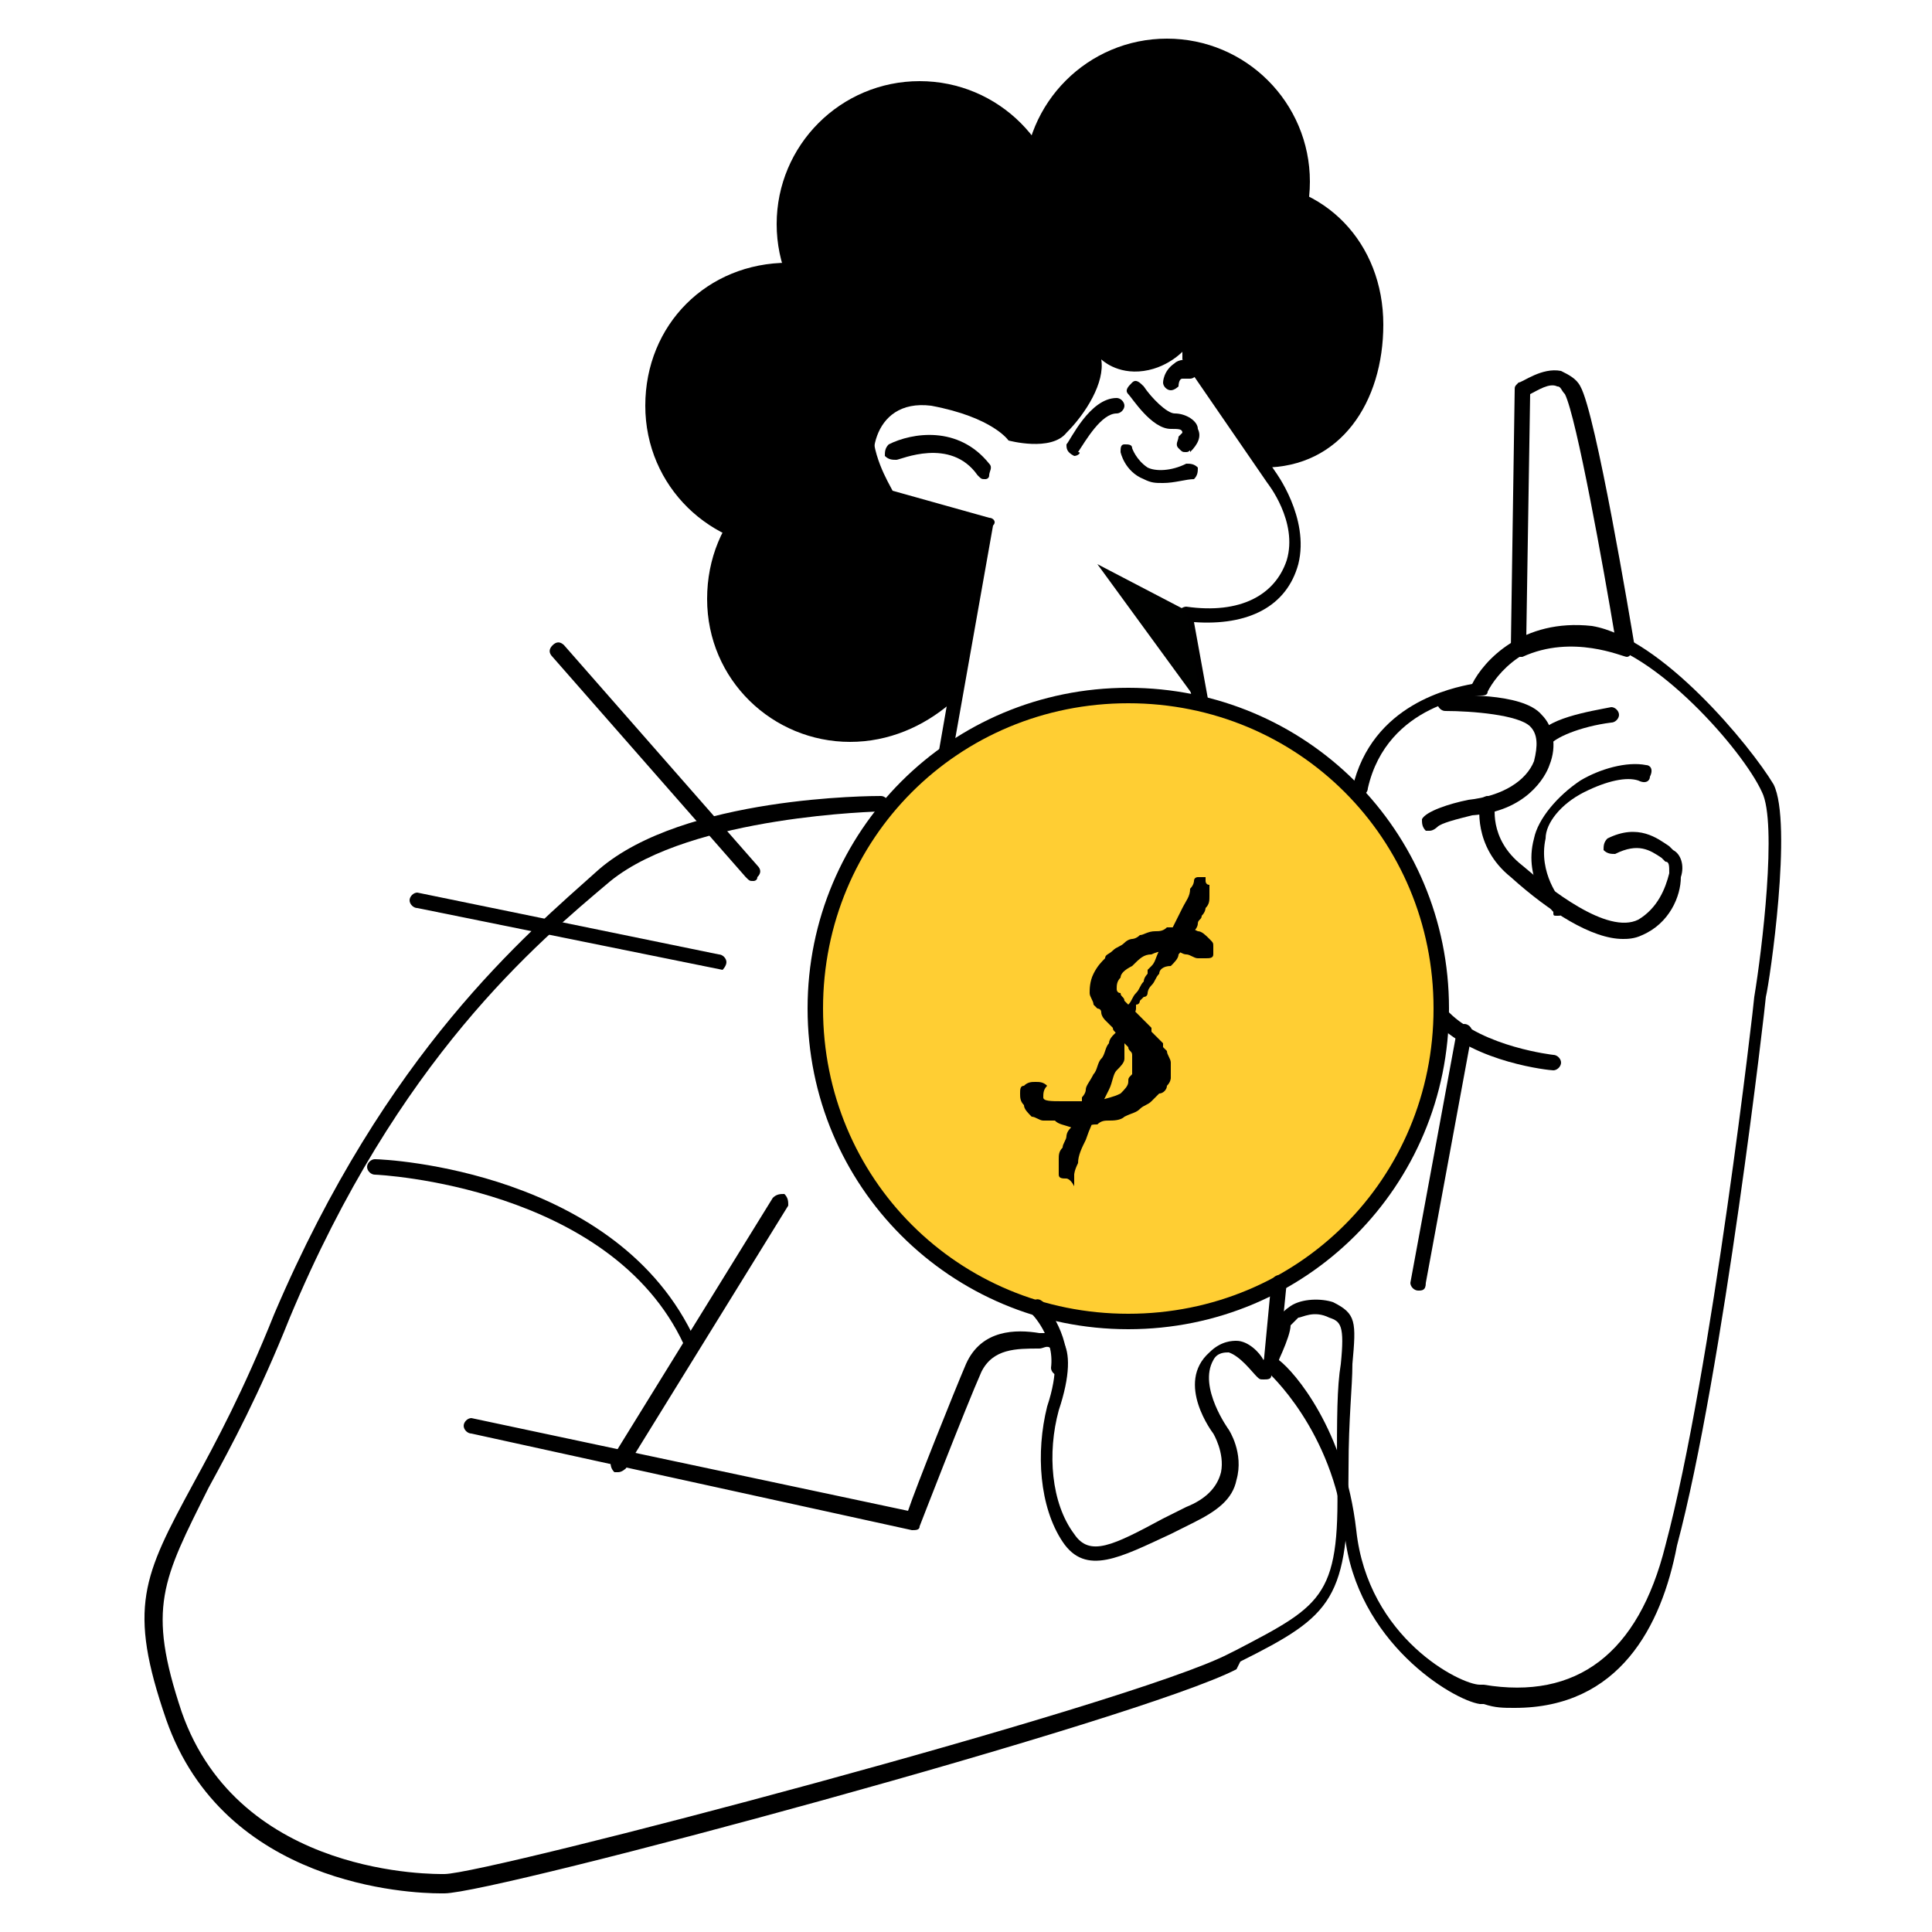
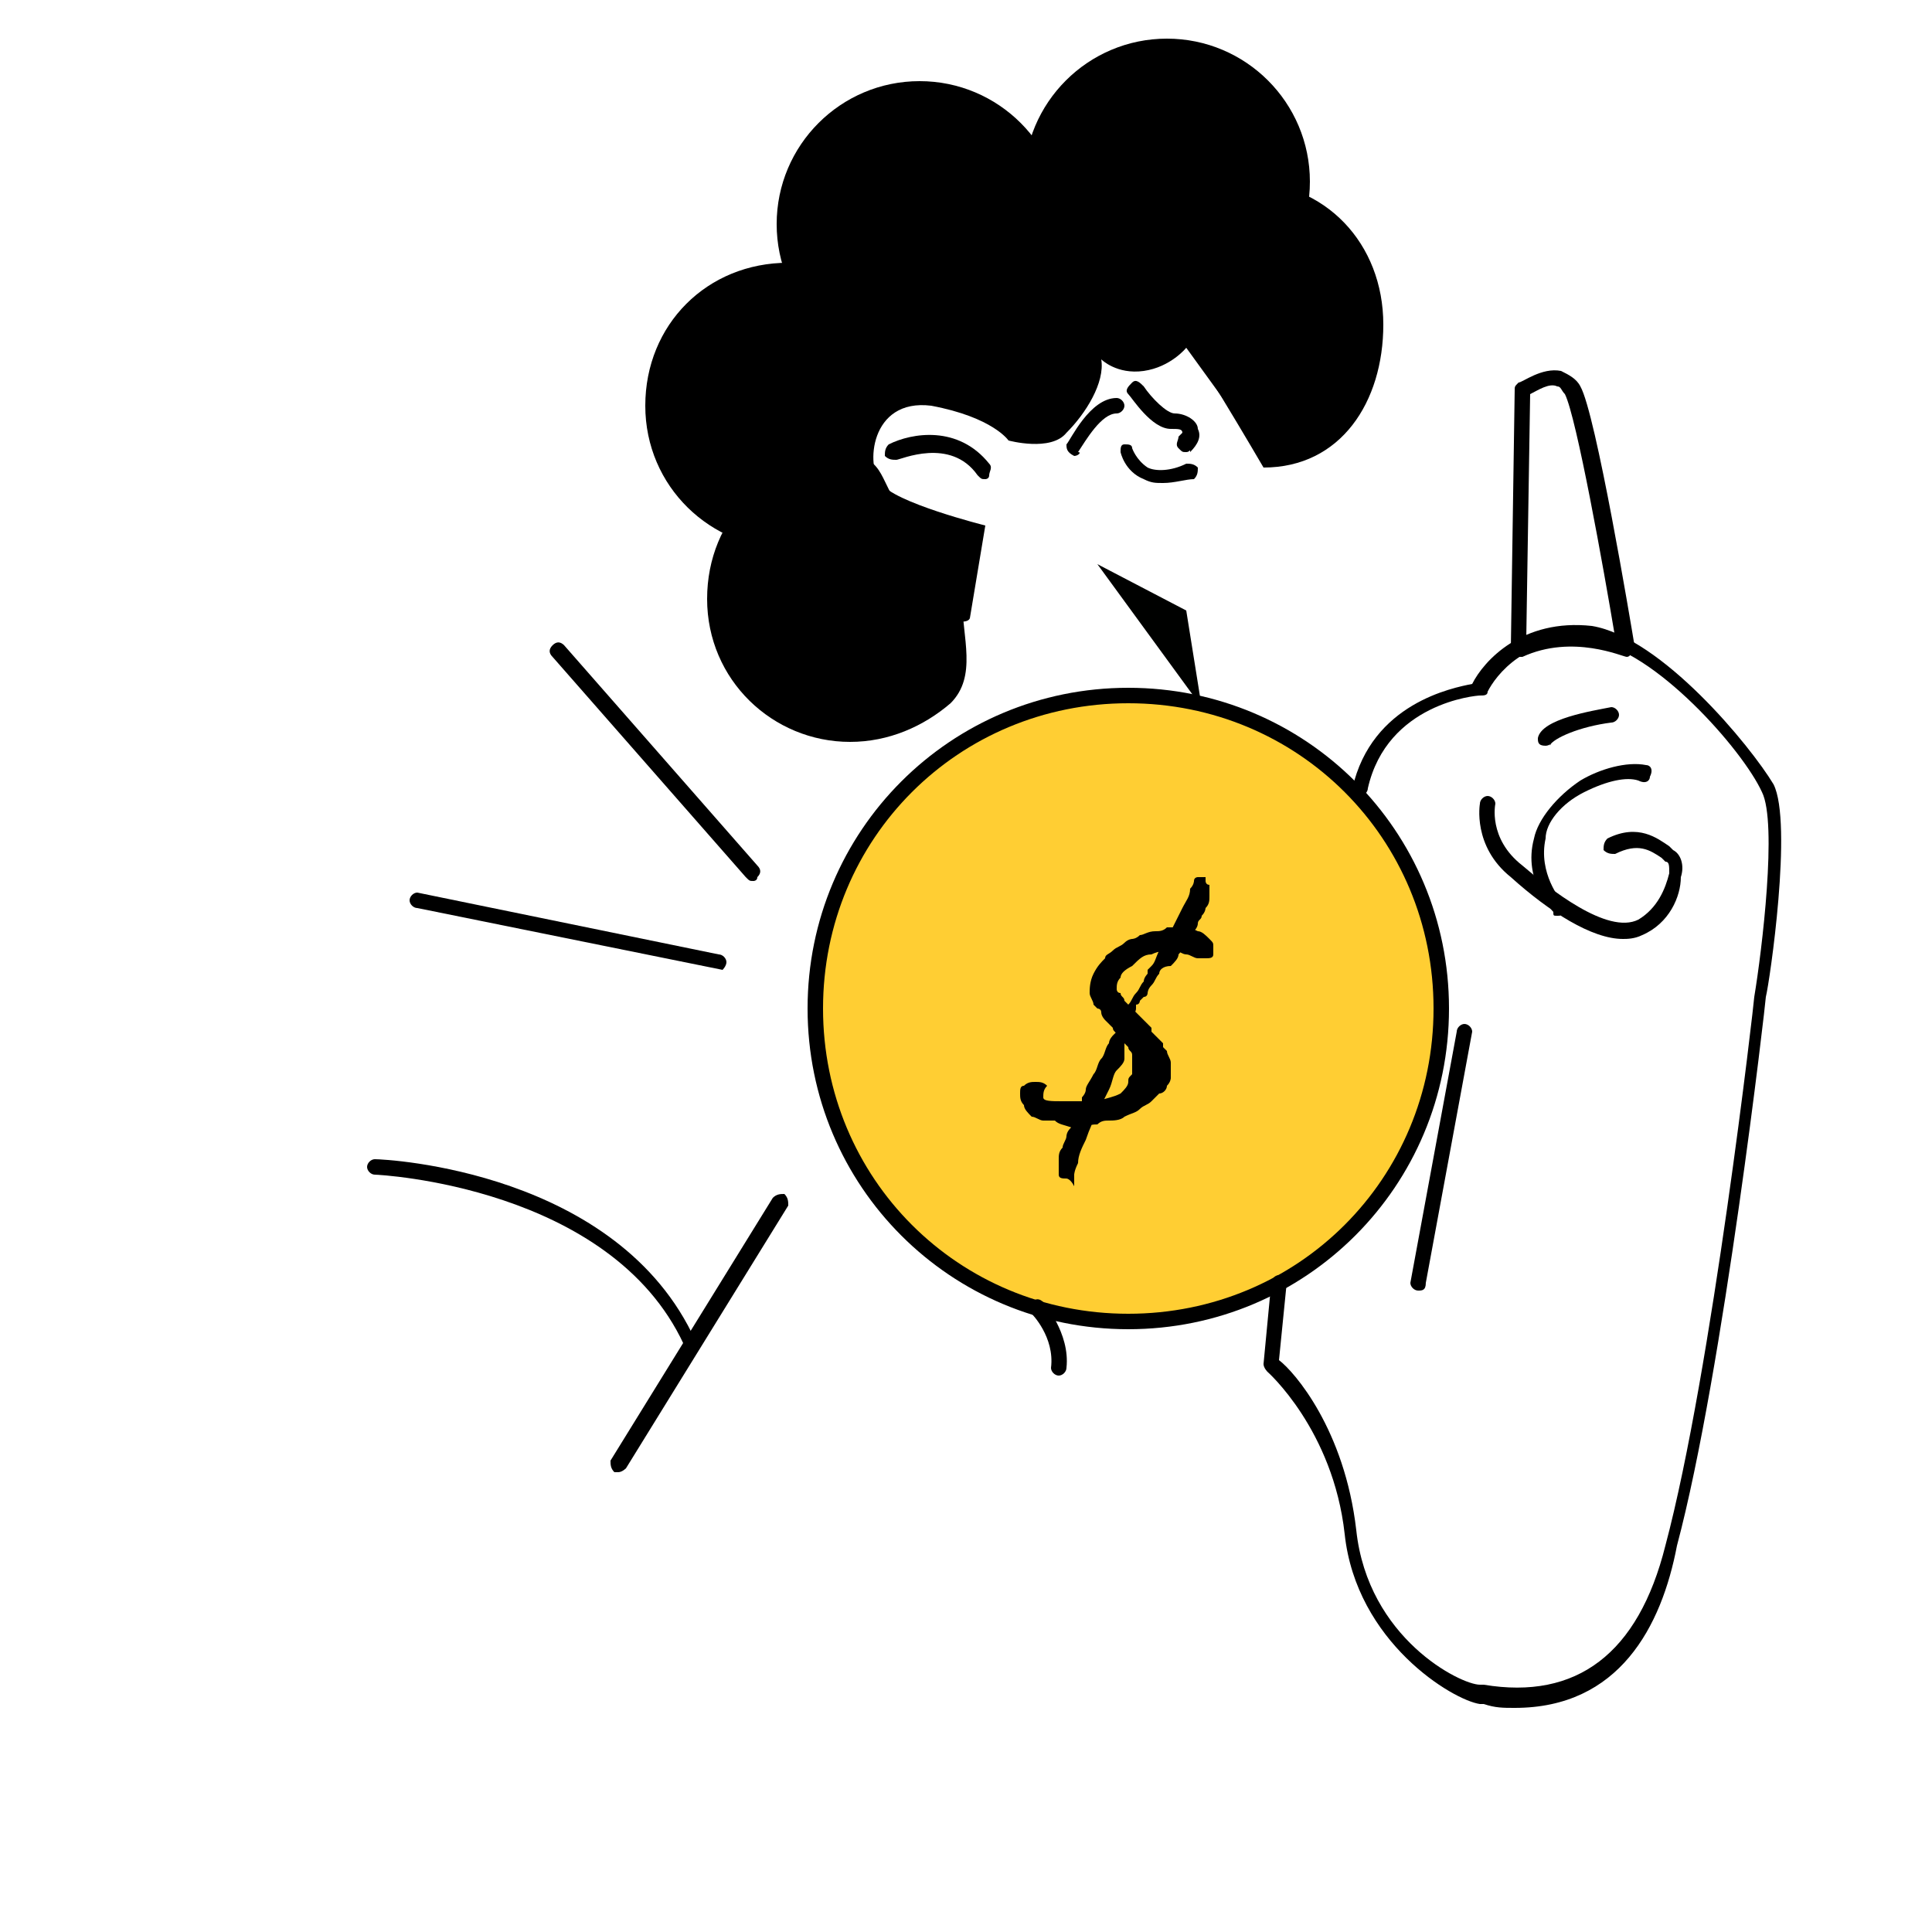
<svg xmlns="http://www.w3.org/2000/svg" version="1.0" id="Layer_1" x="0px" y="0px" viewBox="0 0 50 50" style="enable-background:new 0 0 50 50;" xml:space="preserve">
  <style type="text/css">
	.st0{fill:#000100;}
	.st1{fill:#FFCE33;}
</style>
  <g>
    <g>
      <circle cx="30.2" cy="4.7" r="3.7" />
    </g>
    <g>
      <path d="M35.8,8.4c0,2-1.1,3.7-3.1,3.7c0,0-2.1-3.6-2.4-3.8c-1.5-1.3-0.2-3.6,1.9-3.6S35.8,6.3,35.8,8.4z" />
    </g>
    <g>
      <circle cx="23.8" cy="5.8" r="3.7" />
    </g>
    <g>
      <path d="M22.3,9.9c0,2,0.1,4.3-1.9,4.3s-3.7-1.6-3.7-3.7s1.6-3.7,3.7-3.7S22.3,7.9,22.3,9.9z" />
    </g>
    <g>
      <path d="M24.9,15.5c0,1,0.4,2-0.3,2.7c-0.7,0.6-1.6,1-2.6,1c-2,0-3.7-1.6-3.7-3.7s1.6-3.7,3.7-3.7c0.9,0,0.8,0.8,1.3,1.3    C23.9,13.8,24.9,14.3,24.9,15.5z" />
    </g>
    <g>
-       <path d="M24.4,20.3c-0.1,0-0.1,0-0.1-0.1c0,0-0.1-0.1-0.1-0.2l1.1-6.3l-2.4-0.6c0,0-0.1,0-0.1-0.1c0,0-0.8-1.1-0.6-2.2    c0.1-0.7,0.5-1.2,1.2-1.7c0.2-0.1,0.4-0.3,0.7-0.5c2.1-1.4,4.7-3.2,6.1-1.7c0.7,0.7,1,1.3,0.9,1.8c0,0.2-0.1,0.3-0.2,0.4l2.1,3.1    c0,0,0.9,1.2,0.6,2.4c-0.3,1.1-1.3,1.6-2.7,1.5l0.4,2.2c0,0.1,0,0.2-0.1,0.2L24.4,20.3C24.4,20.3,24.4,20.3,24.4,20.3z M23.1,12.7    l2.5,0.7c0.1,0,0.2,0.1,0.1,0.2l-1.1,6.2l6.3-1.5L30.4,16c0-0.1,0-0.1,0.1-0.2c0,0,0.1-0.1,0.2-0.1c1.4,0.2,2.3-0.3,2.6-1.2    c0.3-1-0.5-2-0.5-2l-2.2-3.2c0,0,0-0.1,0-0.2C30.5,9,30.5,9,30.6,9c0,0,0.1-0.1,0.2-0.3c0-0.2,0-0.6-0.8-1.4    C28.7,6,26.2,7.7,24.3,9c-0.2,0.2-0.5,0.3-0.7,0.5c-0.6,0.4-0.9,0.9-1,1.4C22.5,11.7,23,12.5,23.1,12.7z" />
-     </g>
+       </g>
    <g>
      <path d="M25.1,16l0.4-2.4c0,0-2.4-0.6-2.7-1.1c-0.4-0.4-0.3-2.2,1.3-2c1.6,0.3,2,0.9,2,0.9s1.1,0.3,1.5-0.2c0.5-0.5,1-1.3,0.9-1.9    c0,0,0.4,0.4,1.1,0.3c0.7-0.1,1.1-0.6,1.1-0.6l2.1,2.9c0,0-2.2-4.2-2.9-5c-0.8-0.8-4.2-1.4-6,0c-1.9,1.5-6,4.3-4.3,6.1    S24.9,16.5,25.1,16z" />
    </g>
    <g>
      <path d="M25.5,12.4c-0.1,0-0.1,0-0.2-0.1c-0.7-1-2-0.4-2.1-0.4c-0.1,0-0.2,0-0.3-0.1c0-0.1,0-0.2,0.1-0.3c0.6-0.3,1.8-0.5,2.6,0.5    c0.1,0.1,0,0.2,0,0.3C25.6,12.4,25.5,12.4,25.5,12.4z" />
    </g>
    <g>
      <path d="M27.8,11.8C27.8,11.8,27.8,11.8,27.8,11.8c-0.2-0.1-0.2-0.2-0.2-0.3c0.1-0.1,0.6-1.2,1.3-1.2c0.1,0,0.2,0.1,0.2,0.2    s-0.1,0.2-0.2,0.2c-0.4,0-0.8,0.7-1,1C28,11.7,27.9,11.8,27.8,11.8z" />
    </g>
    <g>
      <path d="M30.7,11.7c-0.1,0-0.1,0-0.2-0.1c-0.1-0.1,0-0.2,0-0.3c0,0,0.1-0.1,0.1-0.1c0-0.1-0.1-0.1-0.3-0.1c-0.5,0-1-0.8-1.1-0.9    c-0.1-0.1,0-0.2,0.1-0.3c0.1-0.1,0.2,0,0.3,0.1c0.2,0.3,0.6,0.7,0.8,0.7c0.3,0,0.6,0.2,0.6,0.4c0.1,0.2,0,0.4-0.2,0.6    C30.8,11.6,30.8,11.7,30.7,11.7z" />
    </g>
    <g>
      <path d="M30.1,12.5c-0.2,0-0.3,0-0.5-0.1c-0.5-0.2-0.6-0.7-0.6-0.7c0-0.1,0-0.2,0.1-0.2c0.1,0,0.2,0,0.2,0.1c0,0,0.1,0.3,0.4,0.5    c0.2,0.1,0.6,0.1,1-0.1c0.1,0,0.2,0,0.3,0.1c0,0.1,0,0.2-0.1,0.3C30.7,12.4,30.4,12.5,30.1,12.5z" />
    </g>
    <g>
-       <path d="M30.3,10.1C30.3,10.1,30.3,10.1,30.3,10.1c-0.1,0-0.2-0.1-0.2-0.2c0,0,0-0.3,0.3-0.5c0.1-0.1,0.3-0.1,0.5-0.1    C31,9.4,31,9.5,31,9.6c0,0.1-0.1,0.2-0.2,0.2c-0.1,0-0.1,0-0.2,0c-0.1,0-0.1,0.2-0.1,0.2C30.5,10,30.4,10.1,30.3,10.1z" />
-     </g>
+       </g>
    <g>
      <polygon class="st0" points="28.4,14.6 30.7,15.8 31.1,18.3   " />
    </g>
    <g>
      <circle class="st1" cx="29.2" cy="26.1" r="8.1" />
      <path d="M29.2,34.4c-4.6,0-8.3-3.7-8.3-8.3c0-4.6,3.7-8.3,8.3-8.3c4.6,0,8.3,3.7,8.3,8.3C37.5,30.7,33.8,34.4,29.2,34.4z     M29.2,18.2c-4.4,0-7.9,3.5-7.9,7.9s3.5,7.9,7.9,7.9s7.9-3.5,7.9-7.9S33.6,18.2,29.2,18.2z" />
    </g>
    <g>
-       <path d="M11.4,49c-0.8,0-5.6-0.2-7.1-4.5c-1-2.9-0.6-3.7,0.7-6.1c0.6-1.1,1.3-2.4,2.1-4.4c2.9-6.8,6.5-9.8,8.4-11.5    c2.2-1.9,7.1-1.9,7.3-1.9c0,0,0,0,0,0c0.1,0,0.2,0.1,0.2,0.2c0,0.1-0.1,0.2-0.2,0.2c0,0-4.9,0.1-7,1.8c-1.9,1.6-5.5,4.6-8.3,11.3    c-0.8,2-1.5,3.3-2.1,4.4c-1.2,2.4-1.6,3.1-0.7,5.8c1.5,4.3,6.6,4.2,6.8,4.2c1.1,0,17.8-4.4,20.3-5.7l0.2-0.1    c2.3-1.2,2.7-1.4,2.6-4.7c0-1.3,0-2.1,0.1-2.7c0.1-1,0-1.1-0.3-1.2c-0.4-0.2-0.7,0-0.8,0c-0.1,0.1-0.2,0.2-0.2,0.2    c0,0.3-0.4,1.1-0.5,1.3c0,0.1-0.1,0.1-0.2,0.1c-0.1,0-0.1,0-0.2-0.1c-0.1-0.1-0.4-0.5-0.7-0.6c-0.1,0-0.3,0-0.4,0.2    C31,35.9,31.8,37,31.8,37c0,0,0.4,0.6,0.2,1.3c-0.1,0.5-0.5,0.8-1.1,1.1c-0.2,0.1-0.4,0.2-0.6,0.3c-1.3,0.6-2.2,1.1-2.8,0.2    c-0.6-0.9-0.7-2.3-0.4-3.5c0.3-0.9,0.2-1.4,0.1-1.5c-0.1-0.1-0.2,0-0.3,0c-0.6,0-1.2,0-1.5,0.6c-0.4,0.9-1.6,4-1.6,4    c0,0.1-0.1,0.1-0.2,0.1l-11.4-2.5c-0.1,0-0.2-0.1-0.2-0.2c0-0.1,0.1-0.2,0.2-0.2l11.3,2.4c0.2-0.6,1.2-3.1,1.5-3.8    c0.4-0.9,1.3-0.9,1.9-0.8c0.1,0,0.1,0,0.2,0c0.2,0,0.3,0.1,0.4,0.2c0.2,0.3,0.2,0.9-0.1,1.8c-0.3,1.1-0.2,2.4,0.4,3.2    c0.4,0.6,1,0.3,2.3-0.4c0.2-0.1,0.4-0.2,0.6-0.3c0.5-0.2,0.8-0.5,0.9-0.9c0.1-0.5-0.2-1-0.2-1c0,0-1-1.3-0.1-2.1    c0.3-0.3,0.6-0.3,0.7-0.3c0.3,0,0.6,0.3,0.7,0.5c0.2-0.3,0.3-0.7,0.3-0.8c0-0.2,0.1-0.4,0.4-0.6c0.3-0.2,0.8-0.2,1.1-0.1    c0.6,0.3,0.6,0.5,0.5,1.6c0,0.6-0.1,1.4-0.1,2.7c0,3.4-0.4,3.8-2.8,5L32,43.2C29.5,44.5,12.8,49,11.5,49C11.5,49,11.5,49,11.4,49z    " />
-     </g>
+       </g>
    <g>
-       <path d="M37,21.5c0,0-0.1,0-0.1,0c-0.1-0.1-0.1-0.2-0.1-0.3c0.1-0.2,0.7-0.4,1.2-0.5c0.9-0.1,1.5-0.5,1.7-1    c0.1-0.4,0.1-0.7-0.1-0.9c-0.3-0.3-1.5-0.4-2.2-0.4c-0.1,0-0.2-0.1-0.2-0.2c0-0.1,0.1-0.2,0.2-0.2c0.2,0,2-0.1,2.5,0.5    c0.3,0.3,0.4,0.8,0.2,1.3c-0.1,0.3-0.6,1.2-2,1.3c-0.4,0.1-0.8,0.2-0.9,0.3C37.2,21.4,37.1,21.5,37,21.5z" />
-     </g>
+       </g>
    <g>
      <path d="M40,19.3C40,19.3,40,19.3,40,19.3c-0.2,0-0.2-0.1-0.2-0.2c0.1-0.5,1.4-0.7,1.9-0.8c0.1,0,0.2,0.1,0.2,0.2    c0,0.1-0.1,0.2-0.2,0.2c-0.8,0.1-1.5,0.4-1.6,0.6C40.2,19.2,40.1,19.3,40,19.3z" />
    </g>
    <g>
      <path d="M42,24.3c-0.8,0-1.9-0.7-2.9-1.6c-1-0.8-0.8-1.9-0.8-1.9c0-0.1,0.1-0.2,0.2-0.2c0.1,0,0.2,0.1,0.2,0.2l0,0    c0,0-0.2,0.9,0.7,1.6c0.7,0.6,2.2,1.8,3,1.4c0.5-0.3,0.7-0.8,0.8-1.2c0-0.2,0-0.3-0.1-0.3l-0.1-0.1c-0.3-0.2-0.6-0.4-1.2-0.1    c-0.1,0-0.2,0-0.3-0.1c0-0.1,0-0.2,0.1-0.3c0.8-0.4,1.3,0,1.6,0.2l0.1,0.1c0.2,0.1,0.3,0.4,0.2,0.7c0,0.5-0.3,1.2-1,1.5    C42.3,24.3,42.1,24.3,42,24.3z" />
    </g>
    <g>
      <path d="M40.3,23.7c-0.1,0-0.1,0-0.1-0.1c0,0-0.8-0.8-0.5-1.9c0.1-0.5,0.6-1.1,1.2-1.5c0.5-0.3,1.2-0.5,1.7-0.4    c0.1,0,0.2,0.1,0.1,0.3c0,0.1-0.1,0.2-0.3,0.1c-0.3-0.1-0.8,0-1.4,0.3c-0.6,0.3-1,0.8-1,1.2c-0.2,0.9,0.4,1.6,0.4,1.6    c0.1,0.1,0.1,0.2,0,0.3C40.4,23.7,40.4,23.7,40.3,23.7z" />
    </g>
    <g>
      <path d="M42.1,17C42,17,42,17,42.1,17c-0.1,0-1.4-0.6-2.7,0c-0.1,0-0.1,0-0.2,0c-0.1,0-0.1-0.1-0.1-0.2l0.1-6.7    c0-0.1,0-0.1,0.1-0.2c0.1,0,0.6-0.4,1.1-0.3c0.2,0.1,0.4,0.2,0.5,0.4c0.4,0.7,1.3,6.1,1.4,6.7c0,0.1,0,0.1-0.1,0.2    C42.2,17,42.1,17,42.1,17z M40.6,16.3c0.5,0,0.9,0.1,1.2,0.2c-0.3-1.8-1-5.7-1.3-6.3c-0.1-0.1-0.1-0.2-0.2-0.2    c-0.2-0.1-0.5,0.1-0.7,0.2l-0.1,6.3C39.9,16.3,40.2,16.3,40.6,16.3z" />
    </g>
    <g>
-       <path d="M40.2,27.7C40.2,27.7,40.2,27.7,40.2,27.7c-0.1,0-2-0.2-3-1.2c-0.1-0.1-0.1-0.2,0-0.3c0.1-0.1,0.2-0.1,0.3,0    c0.9,0.9,2.7,1.1,2.7,1.1c0.1,0,0.2,0.1,0.2,0.2C40.4,27.6,40.3,27.7,40.2,27.7z" />
-     </g>
+       </g>
    <g>
      <path d="M36.7,33.4C36.7,33.4,36.7,33.4,36.7,33.4c-0.1,0-0.2-0.1-0.2-0.2l1.2-6.5c0-0.1,0.1-0.2,0.2-0.2c0.1,0,0.2,0.1,0.2,0.2    l-1.2,6.5C36.9,33.4,36.8,33.4,36.7,33.4z" />
    </g>
    <g>
      <path d="M39.2,44.2c-0.3,0-0.5,0-0.8-0.1l-0.1,0c-0.7-0.1-3.2-1.6-3.5-4.4c-0.3-2.7-2-4.2-2-4.2c0,0-0.1-0.1-0.1-0.2l0.2-2.1    c0-0.1,0.1-0.2,0.2-0.2c0.1,0,0.2,0.1,0.2,0.2l-0.2,2c0.4,0.3,1.7,1.8,2,4.4c0.3,2.8,2.7,4,3.2,4l0.1,0c2.4,0.4,4-0.8,4.7-3.6    c1.2-4.5,2.3-14.1,2.3-14.2c0.2-1.2,0.6-4.5,0.2-5.3c-0.5-1.1-2.8-3.7-4.4-3.9c-1.7-0.2-2.5,0.9-2.7,1.3c0,0.1-0.1,0.1-0.2,0.1    c-0.1,0-2.4,0.2-2.9,2.4c0,0.1-0.1,0.2-0.2,0.2c-0.1,0-0.2-0.1-0.2-0.2c0.5-2.2,2.6-2.6,3.1-2.7c0.3-0.6,1.3-1.7,3.1-1.5    c1.8,0.3,4.1,3.1,4.7,4.1c0.5,1-0.1,5.1-0.2,5.5c0,0.1-1.1,9.7-2.3,14.2C43,42.1,41.9,44.2,39.2,44.2z" />
    </g>
    <g>
      <path d="M27.4,35.6C27.4,35.6,27.4,35.6,27.4,35.6c-0.1,0-0.2-0.1-0.2-0.2c0.1-0.8-0.5-1.4-0.5-1.4c-0.1-0.1-0.1-0.2,0-0.3    c0.1-0.1,0.2-0.1,0.3,0c0,0,0.7,0.8,0.6,1.7C27.6,35.5,27.5,35.6,27.4,35.6z" />
    </g>
    <g>
      <path d="M17.9,34.9c-0.1,0-0.1,0-0.2-0.1c-1.9-4.1-7.9-4.4-8-4.4c-0.1,0-0.2-0.1-0.2-0.2c0-0.1,0.1-0.2,0.2-0.2    c0.3,0,6.3,0.3,8.3,4.7C18.1,34.7,18,34.8,17.9,34.9C17.9,34.9,17.9,34.9,17.9,34.9z" />
    </g>
    <g>
      <path d="M16,38.1c0,0-0.1,0-0.1,0c-0.1-0.1-0.1-0.2-0.1-0.3L20,31c0.1-0.1,0.2-0.1,0.3-0.1c0.1,0.1,0.1,0.2,0.1,0.3L16.2,38    C16.2,38,16.1,38.1,16,38.1z" />
    </g>
    <g>
      <path d="M18.7,25.1C18.6,25.1,18.6,25.1,18.7,25.1l-7.9-1.6c-0.1,0-0.2-0.1-0.2-0.2c0-0.1,0.1-0.2,0.2-0.2l7.8,1.6    c0.1,0,0.2,0.1,0.2,0.2C18.8,25,18.7,25.1,18.7,25.1z" />
    </g>
    <g>
      <path d="M19.5,22.8c-0.1,0-0.1,0-0.2-0.1l-5-5.7c-0.1-0.1-0.1-0.2,0-0.3c0.1-0.1,0.2-0.1,0.3,0l5,5.7c0.1,0.1,0.1,0.2,0,0.3    C19.6,22.8,19.5,22.8,19.5,22.8z" />
    </g>
    <g>
      <path d="M27.3,29c-0.1,0-0.1,0-0.2,0C27.1,29,27,29,27,29c-0.1,0-0.2-0.1-0.3-0.1c-0.1-0.1-0.2-0.2-0.2-0.3    c-0.1-0.1-0.1-0.2-0.1-0.3c0-0.1,0-0.2,0.1-0.2c0.1-0.1,0.2-0.1,0.3-0.1s0.2,0,0.3,0.1C27,28.2,27,28.3,27,28.4    c0,0.1,0.2,0.1,0.5,0.1c0.1,0,0.2,0,0.2,0c0.1,0,0.1,0,0.2,0c0.1,0,0.2,0,0.3,0c0.1,0,0.2,0,0.2,0c0.3-0.1,0.4-0.1,0.6-0.2    c0.1-0.1,0.2-0.2,0.2-0.3c0-0.1,0-0.1,0.1-0.2c0,0,0-0.1,0-0.1c0-0.1,0-0.1,0-0.2c0,0,0-0.1,0-0.2c0-0.1-0.1-0.1-0.1-0.2    c-0.1-0.1-0.2-0.2-0.3-0.3c0-0.1-0.1-0.1-0.1-0.2c-0.1-0.1-0.2-0.2-0.2-0.2c0,0-0.1-0.1-0.1-0.2c0-0.1-0.1-0.1-0.1-0.1    c0,0,0,0-0.1-0.1c0-0.1-0.1-0.2-0.1-0.3c0-0.1,0-0.3,0.1-0.5c0.1-0.2,0.2-0.3,0.3-0.4c0-0.1,0.1-0.1,0.2-0.2    c0.1-0.1,0.2-0.1,0.3-0.2c0.1-0.1,0.2-0.1,0.2-0.1c0,0,0.1,0,0.2-0.1c0.1,0,0.2-0.1,0.4-0.1c0.1,0,0.2,0,0.3-0.1    c0.1,0,0.1,0,0.2,0c0.1,0,0.1,0,0.2,0c0.1,0,0.2,0,0.4,0.1c0.1,0,0.2,0.1,0.3,0.2c0.1,0.1,0.1,0.1,0.1,0.2c0,0.1,0,0.1,0,0.2    s-0.1,0.1-0.2,0.1c-0.1,0-0.1,0-0.2,0c-0.1,0-0.2-0.1-0.3-0.1c-0.1,0-0.2-0.1-0.3-0.1c-0.2,0-0.4,0-0.6,0.1    c-0.2,0-0.3,0.1-0.5,0.3c-0.2,0.1-0.3,0.2-0.3,0.3c-0.1,0.1-0.1,0.2-0.1,0.3c0,0,0,0.1,0.1,0.1c0,0.1,0.1,0.1,0.1,0.2    c0.2,0.2,0.3,0.3,0.4,0.4c0.1,0.1,0.2,0.2,0.2,0.2c0,0,0.1,0.1,0.1,0.1c0,0,0,0,0,0.1c0,0,0,0,0.1,0.1c0,0,0.1,0.1,0.1,0.1    c0,0,0.1,0.1,0.1,0.1c0,0,0,0.1,0,0.1c0,0,0,0,0.1,0.1c0,0.1,0.1,0.2,0.1,0.3c0,0.1,0,0.2,0,0.4c0,0,0,0.1-0.1,0.2    c0,0.1-0.1,0.2-0.2,0.2c-0.1,0.1-0.1,0.1-0.2,0.2c-0.1,0.1-0.2,0.1-0.3,0.2c-0.1,0.1-0.2,0.1-0.4,0.2c-0.1,0.1-0.3,0.1-0.4,0.1    c-0.1,0-0.2,0-0.3,0.1c-0.1,0-0.2,0-0.3,0.1c-0.1,0-0.2,0-0.3,0C27.5,29.1,27.4,29.1,27.3,29z M27.6,30.5c-0.1,0-0.2,0-0.2-0.1    c0-0.1,0-0.2,0-0.4c0-0.1,0-0.2,0.1-0.3c0-0.1,0.1-0.2,0.1-0.3c0,0,0-0.1,0.1-0.2s0.1-0.2,0.1-0.2c0-0.1,0.1-0.2,0.1-0.3    c0-0.1,0.1-0.2,0.1-0.2c0-0.1,0-0.1,0-0.1c0,0,0.1-0.1,0.1-0.2c0-0.1,0.1-0.2,0.2-0.4c0.1-0.1,0.1-0.3,0.2-0.4    c0.1-0.1,0.1-0.3,0.2-0.4c0-0.1,0.1-0.2,0.1-0.2c0,0,0.1-0.1,0.1-0.1c0-0.1,0.1-0.1,0.1-0.2c0-0.1,0-0.1,0.1-0.2    c0-0.1,0.1-0.2,0.1-0.3c0.1-0.1,0.1-0.2,0.2-0.3c0.1-0.1,0.1-0.2,0.2-0.3c0-0.1,0.1-0.2,0.1-0.2c0-0.1,0-0.1,0-0.1    c0,0,0,0,0.1-0.1c0.1-0.1,0.1-0.2,0.2-0.4c0.1-0.2,0.2-0.3,0.3-0.5c0.1-0.2,0.2-0.4,0.3-0.6c0.1-0.2,0.2-0.3,0.2-0.5    c0.1-0.1,0.1-0.2,0.1-0.2c0-0.1,0.1-0.1,0.1-0.1c0,0,0,0,0.1,0c0,0,0.1,0,0.1,0c0,0,0,0,0,0.1c0,0,0,0.1,0.1,0.1c0,0,0,0.1,0,0.1    c0,0,0,0.1,0,0.2c0,0.1,0,0.2-0.1,0.3c0,0,0,0.1-0.1,0.2c0,0.1-0.1,0.1-0.1,0.2s-0.1,0.2-0.1,0.2c0,0.1-0.1,0.2-0.2,0.3    c-0.1,0.1-0.1,0.2-0.2,0.3c0,0.1-0.1,0.2-0.2,0.3C30.1,25,30,25.1,30,25.2c-0.1,0.1-0.1,0.2-0.2,0.3c-0.1,0.1-0.1,0.2-0.1,0.2    c0,0,0,0.1-0.1,0.1c0,0-0.1,0.1-0.1,0.1c0,0,0,0.1-0.1,0.1c0,0,0,0.1,0,0.1c0,0.1-0.1,0.2-0.1,0.3c-0.1,0.1-0.1,0.2-0.1,0.3    c0,0.1-0.1,0.1-0.1,0.2c0,0,0,0,0,0.1c0,0,0,0,0,0.1c0,0,0,0,0,0.1c0,0,0,0.1,0,0.2c0,0.1-0.1,0.2-0.2,0.3    c-0.1,0.1-0.1,0.3-0.2,0.5c-0.1,0.2-0.2,0.4-0.3,0.6c-0.1,0.2-0.2,0.4-0.3,0.7c-0.1,0.2-0.2,0.4-0.2,0.6c-0.1,0.2-0.1,0.3-0.1,0.3    c0,0.2,0,0.3,0,0.3C27.7,30.5,27.6,30.5,27.6,30.5z" />
    </g>
  </g>
</svg>